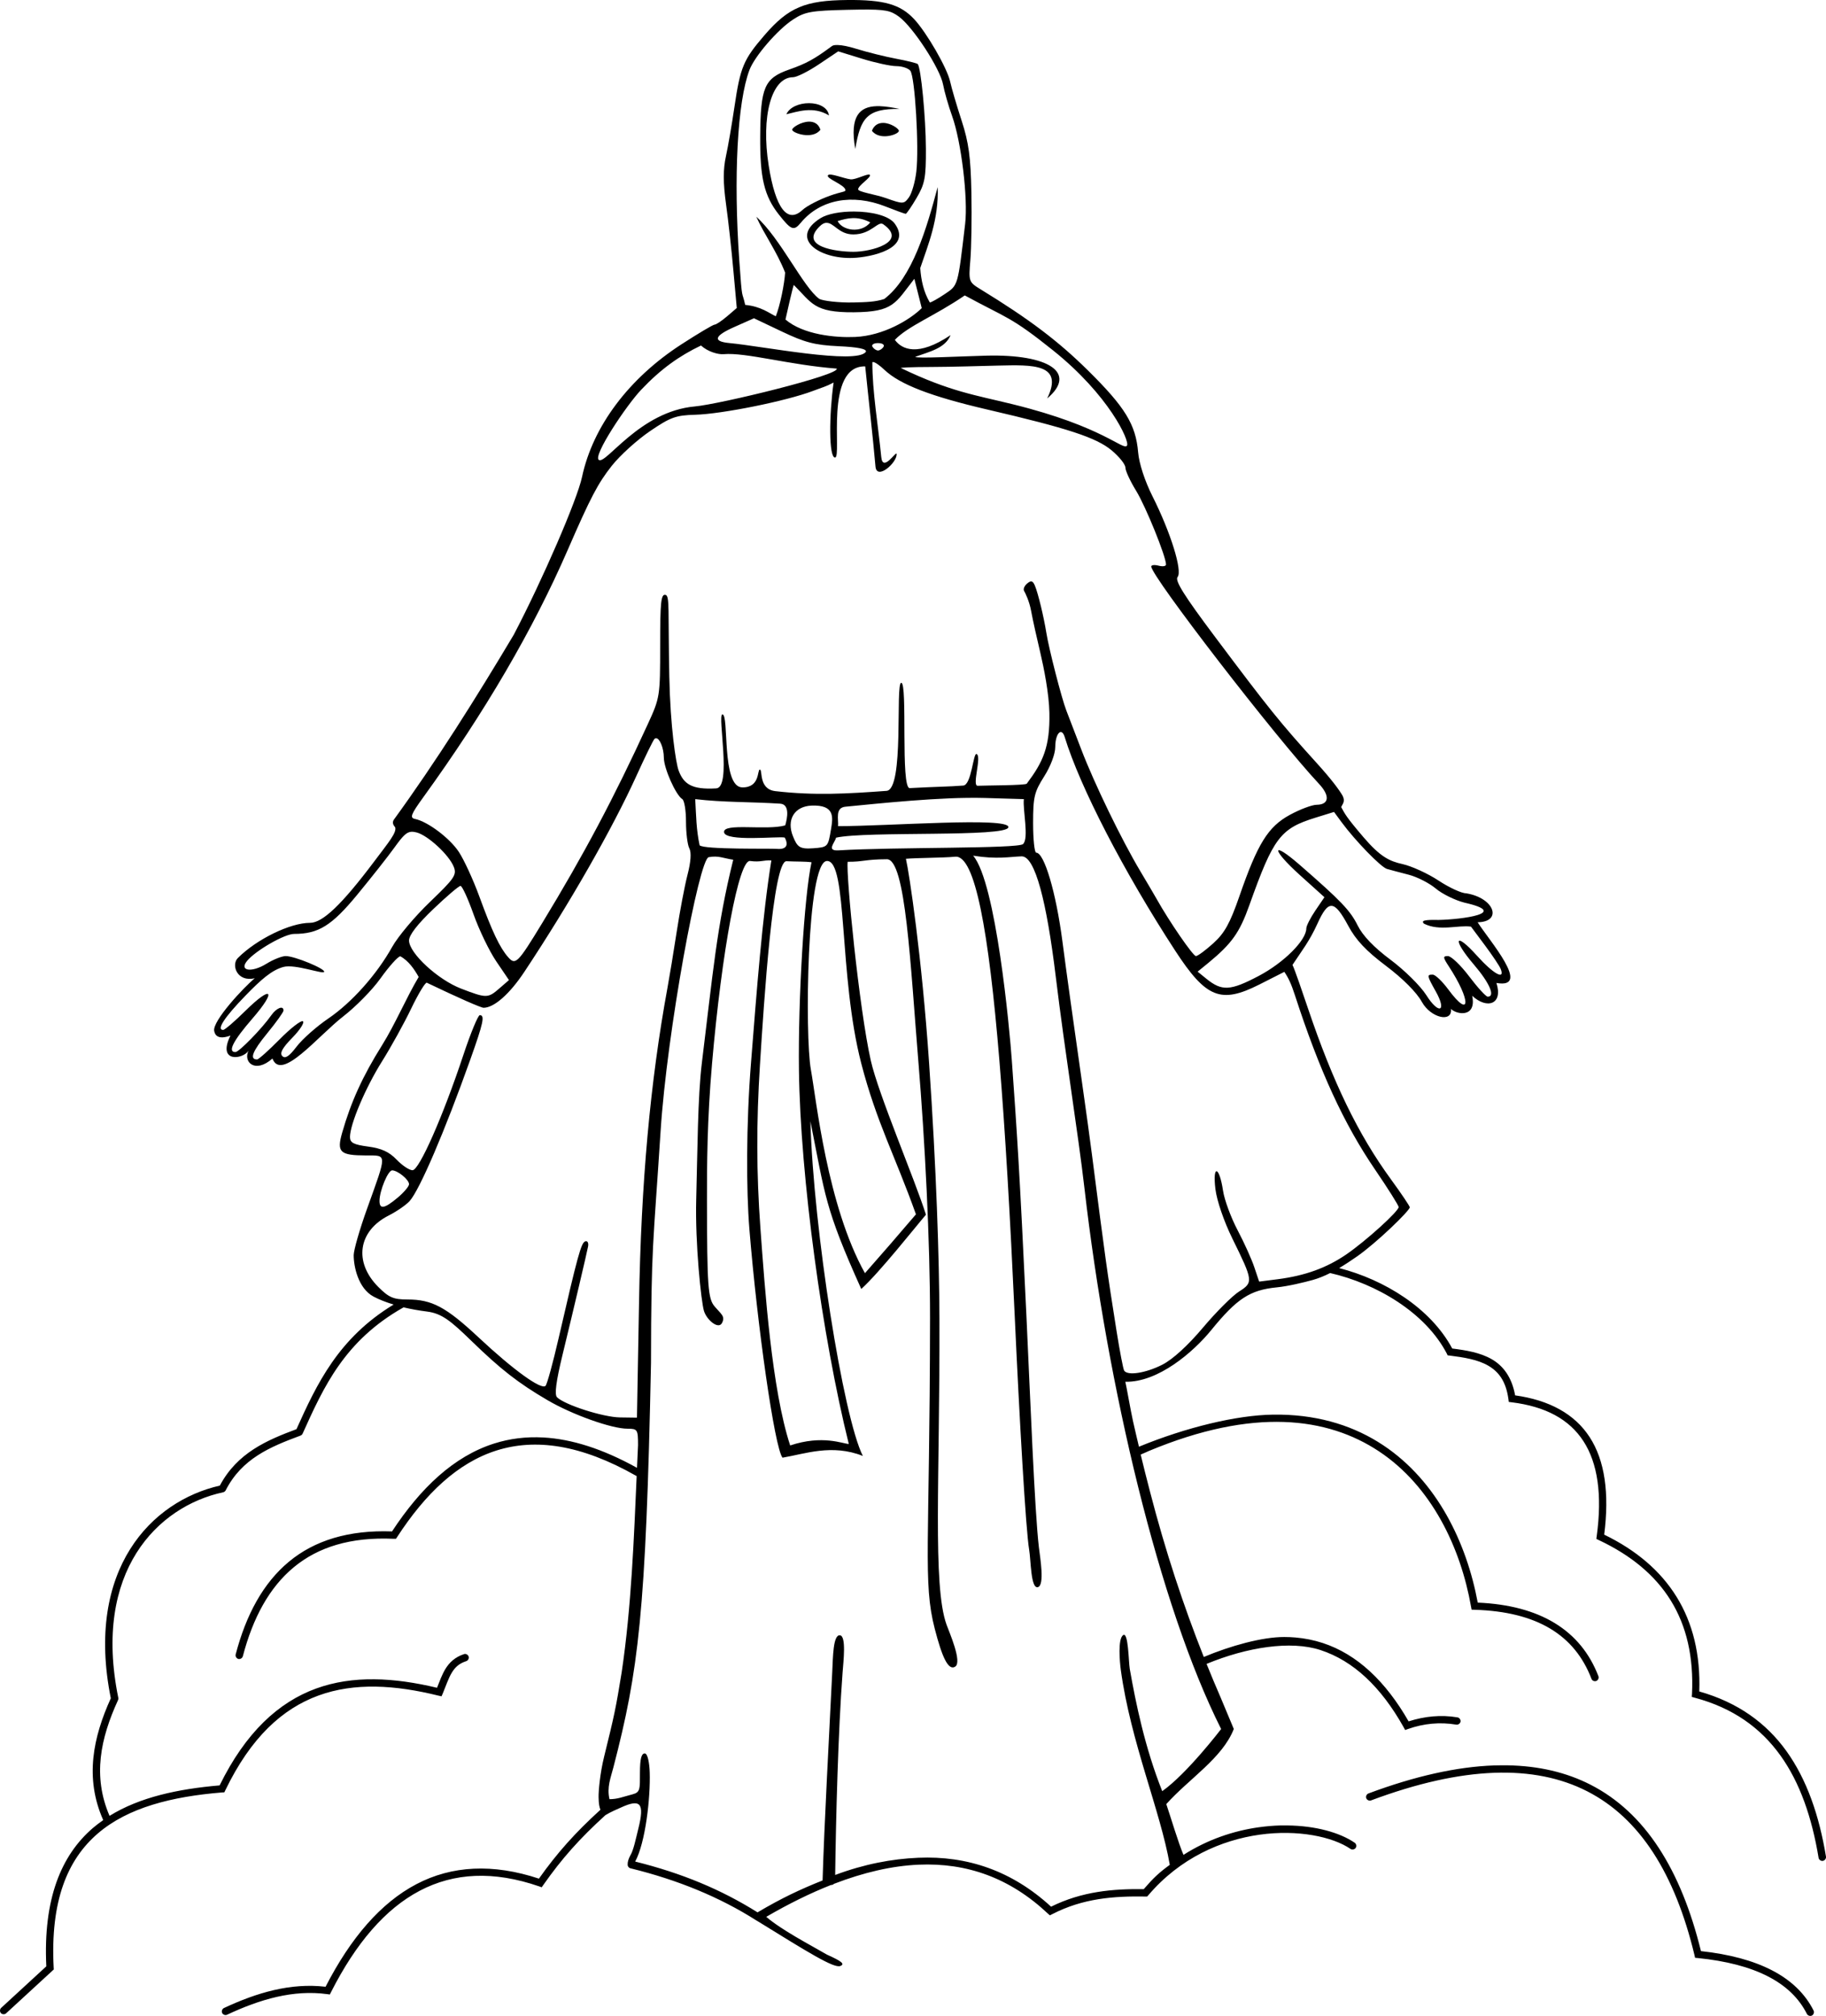
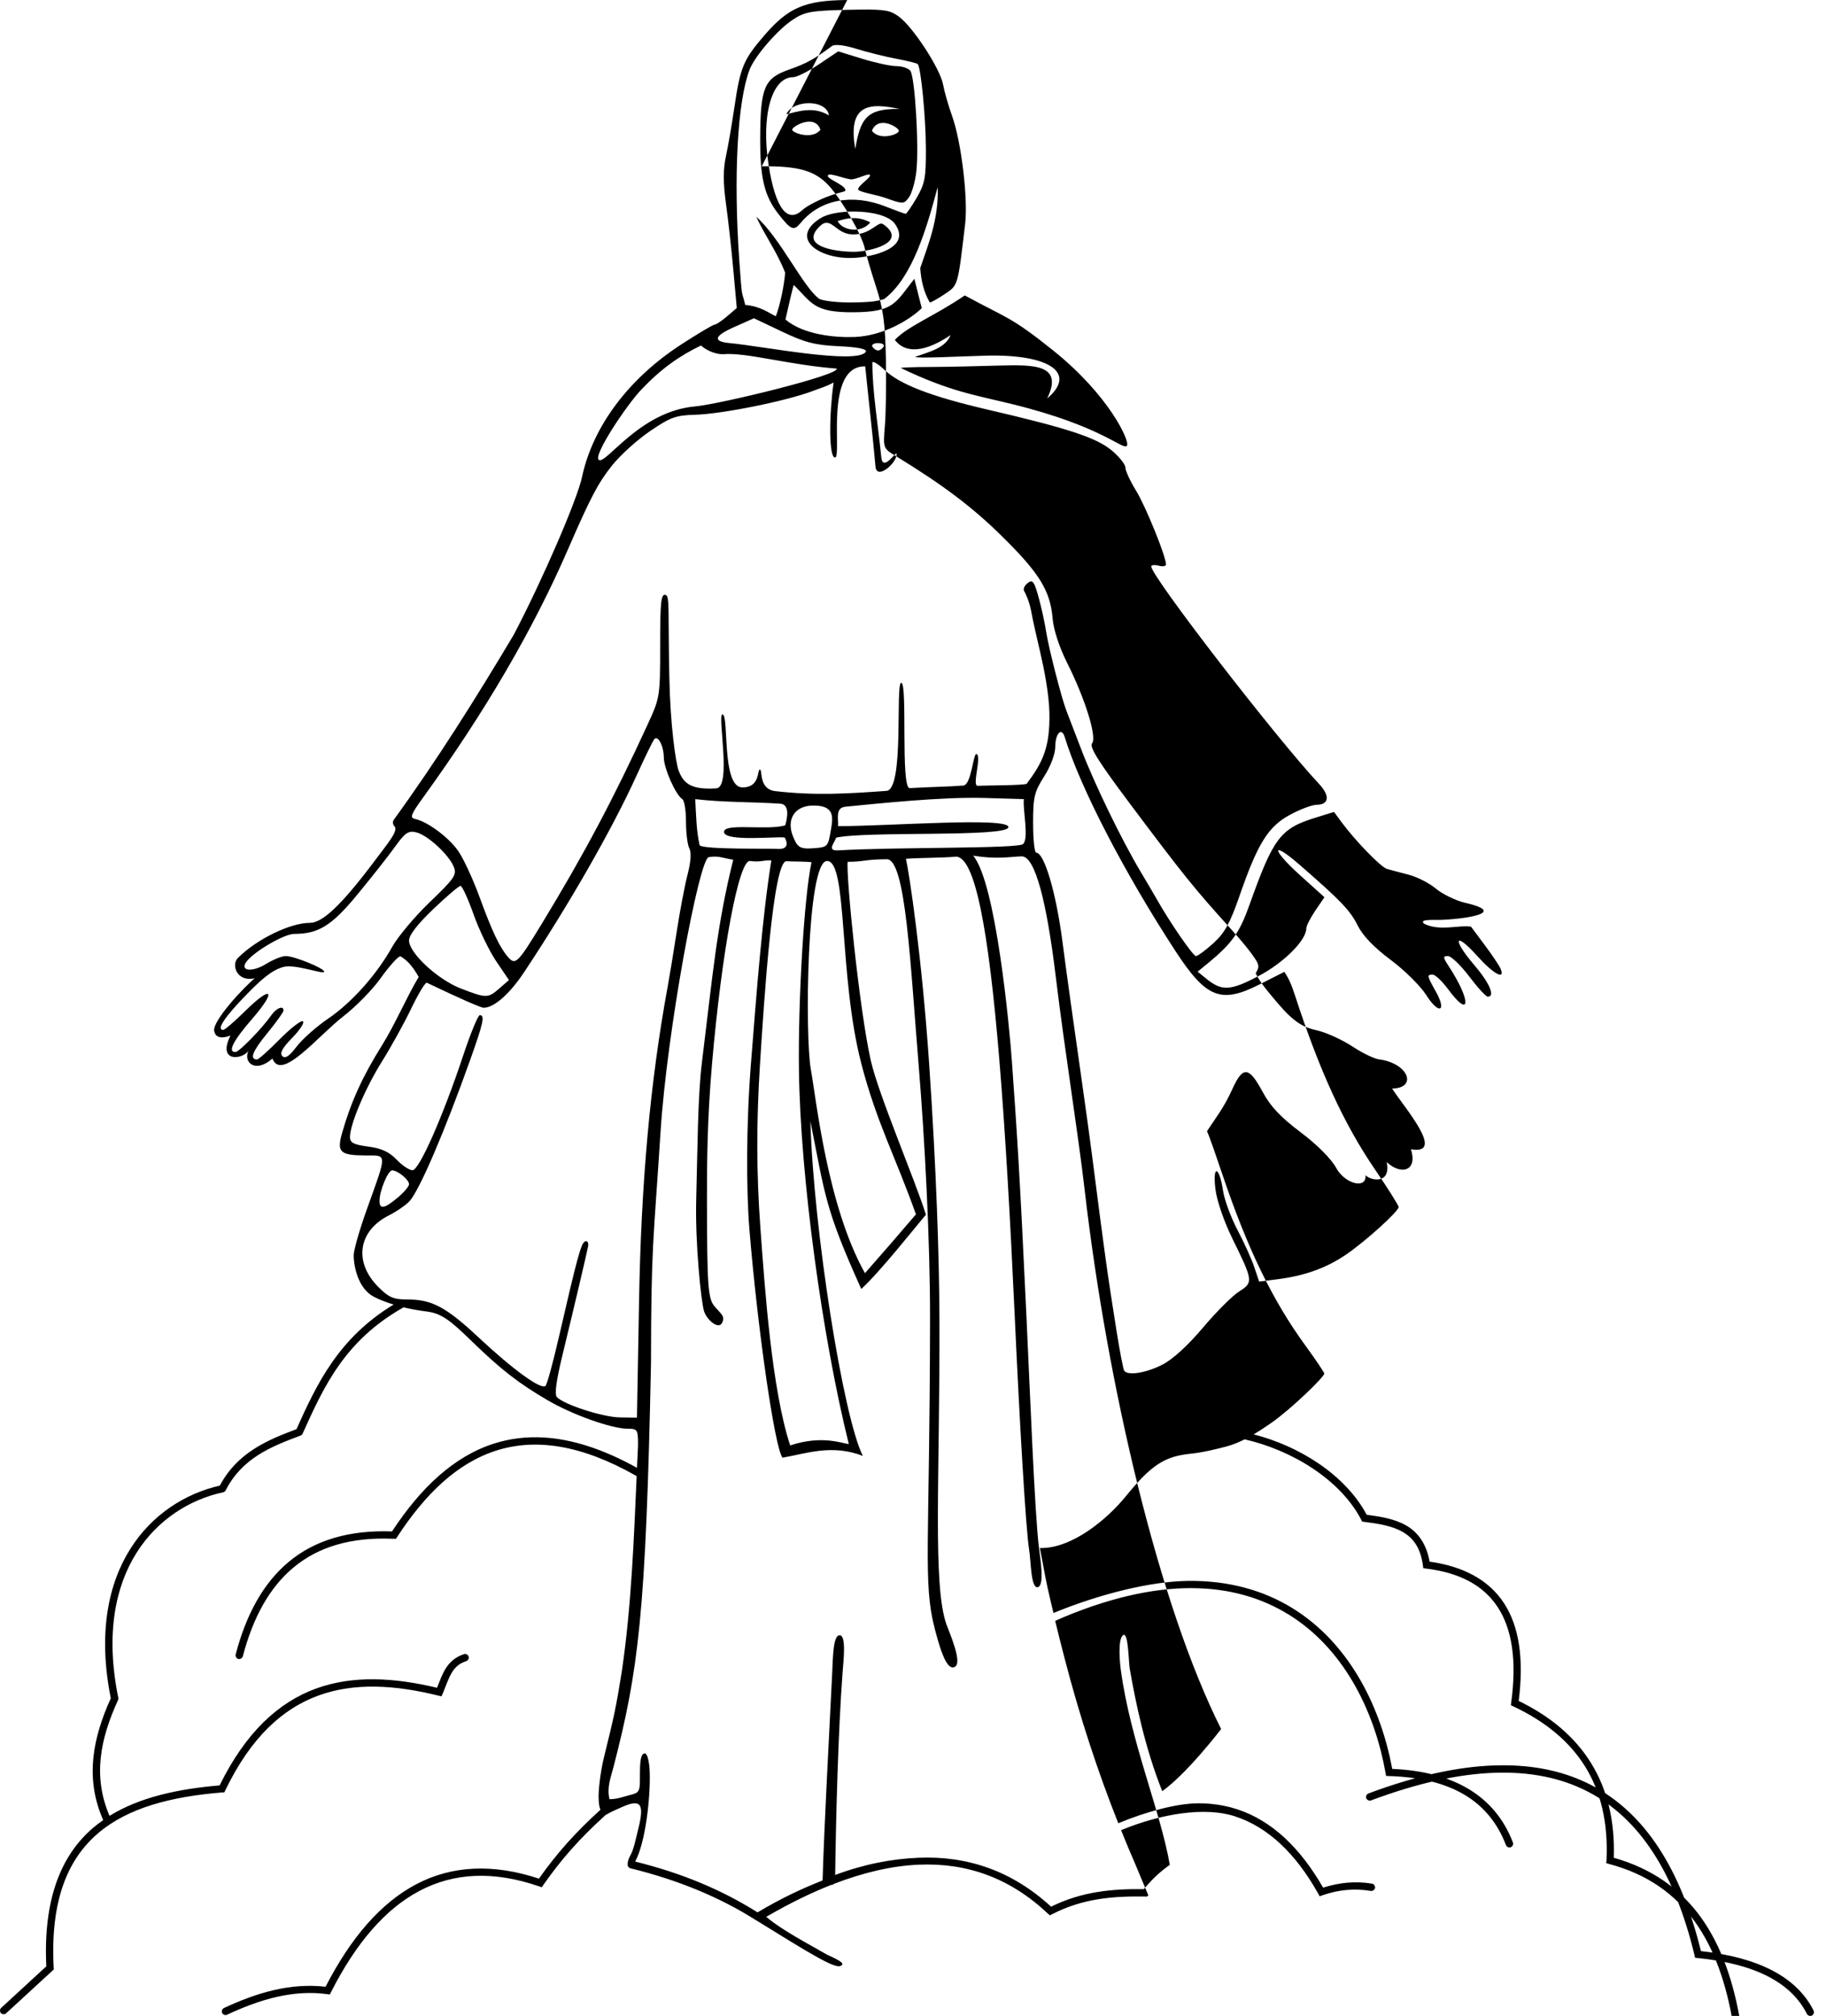
<svg xmlns="http://www.w3.org/2000/svg" xmlns:ns1="http://sodipodi.sourceforge.net/DTD/sodipodi-0.dtd" xmlns:ns2="http://www.inkscape.org/namespaces/inkscape" id="svg2" ns1:docname="Jesus-Coloring-Book.svg" viewBox="0 0 494.52 545.93" ns1:version="0.32" version="1.0" ns2:output_extension="org.inkscape.output.svg.inkscape" ns2:version="0.48.4 r9939">
  <ns1:namedview id="base" fit-margin-left="0" ns2:zoom="1.0205406" borderopacity="1.0" ns2:current-layer="svg2" ns2:cx="339.31717" ns2:cy="320.70033" ns2:window-maximized="1" showgrid="false" fit-margin-right="0" ns2:guide-bbox="true" showguides="true" bordercolor="#666666" ns2:window-x="-8" guidetolerance="10.0" objecttolerance="10.0" ns2:window-y="-8" fit-margin-bottom="0" ns2:window-width="1920" ns2:pageopacity="0.0" ns2:pageshadow="2" pagecolor="#ffffff" gridtolerance="10.0" ns2:window-height="1018" fit-margin-top="0" />
-   <path id="path3766" ns1:nodetypes="ssssccccssscccssscscccsscccssscscccscccsccsccccscccscccscsccscsccccsccccccssssccsscscscscccscccscccsccsccccsccccsscccccscccccsccccccscsccsscccccscccccccscscsccscccccccscccscsssccccscccsccccccscscsccscsccssssccssscccccsssccssssssscsssssssssssccccscccccsssssssssssssssssssccssssscssscssssccsccssccsssscssccsssssssccsssssssccsccsccssscsscsccccccscsccssssscscssscsssssssssscsssssssssssssssccsssssscssssscssssssssssssscccsssccssssscssscccssssssssssssssssssssssssscccsssssssssssssscssssssssscsscccssczcsccsczcsccssssscsscccccsssssssscssssscccsscccsccccssssssscssssssssssscssssssccsssscsscscscssscscccssscsscsssssszssssssscccscsssssszsssssssszssscsssscssccssssscscsssscssccsscccsccccsccssssccc" style="block-progression:tb;text-indent:0;color:#000000;text-transform:none;fill:#000000" ns2:connector-curvature="0" d="m229.44 0.004c-11.407 0.101-15.902 2.002-22.375 9.5-5.715 6.62-6.575 8.659-8.156 19.406-0.688 4.675-1.721 10.708-2.312 13.406-0.776 3.539-0.779 7.16 0.031 13 0.618 4.452 1.513 12.594 2 18.094l0.906 10-2.625 2.25c-1.442 1.235-2.958 2.247-3.375 2.25-0.418 0.003-4.468 2.413-9 5.344-14.217 9.192-23.979 22.189-26.906 35.906-1.318 6.176-10.693 27.866-18.5 42.75-10.272 17.223-20.972 34.255-32.511 50.128-0.46 0.802-0.069 1.469 0.403 1.994 0.455 1.433-1.673 3.938-5.766 9.377-8.697 11.556-13.878 16.5-17.281 16.5-5.387 0-14.454 4.422-19.562 9.531-1.868 1.868-0.218 6.623 4.594 5.469-2.885 2.352-11.526 11.581-11 14.281 0.208 1.068 0.977 2.503 4.406 1.25-3.675 7.459 3.388 6.469 4.906 4.094-1.54 2.971 1.697 6.341 6.469 2.125 2.389 6.354 12.219-6.023 19.281-11.5 3.111-2.413 7.639-6.92 9.969-10.188 2.33-3.267 4.751-5.97 5.375-6 2.264 1.22 3.837 3.578 4.973 5.597-3.476 5.854-6.293 12.672-9.941 18.528-5.224 8.32-8.416 15.361-10.781 23.656-1.51 5.294-0.62 6.134 6.5 6.156 5.738 0.018 5.702-0.78 0.219 14.5-1.974 5.5-3.591 11.125-3.594 12.5-0.008 3.056 1.223 9.009 5.375 11.219 1.532 0.815 3.389 1.534 5.438 2.156-14.991 9.098-20.814 21.544-26.312 33.75-7.977 2.976-16.04 6.402-20.75 15.281-9.228 2.097-18.33 7.713-24.281 17.188-6.008 9.565-8.744 22.992-5.25 40.406-4.779 10.549-7.113 21.517-2.094 32.906 0.009 0.032 0.019 0.063 0.031 0.094-0.959 0.671-1.895 1.363-2.781 2.125-8.631 7.424-13.489 19.245-12.625 37.469l-12.156 11.188c-0.445 0.334-0.513 1.065-0.138 1.475 0.375 0.41 1.11 0.407 1.482-0.006l12.5-11.5 0.344-0.312-0.031-0.469c-0.955-18.11 3.742-29.294 11.938-36.344 8.195-7.05 20.08-10.016 33.688-11.125l0.594-0.031 0.25-0.531c6.927-14.362 15.504-22.132 25.25-25.688 9.746-3.555 20.746-2.867 32.469 0.031l0.844 0.188 0.344-0.781c0.896-2.151 1.52-4.087 2.406-5.562 0.886-1.476 1.934-2.528 3.969-3.188 0.457-0.162 0.749-0.691 0.642-1.163-0.107-0.472-0.598-0.825-1.079-0.774-0.053 0.006-0.105 0.017-0.156 0.031-2.467 0.8-4.036 2.301-5.094 4.062-0.922 1.536-1.544 3.284-2.25 5.062-11.614-2.77-22.759-3.437-32.781 0.219-10.147 3.702-19.049 11.872-26.094 26.219-11.353 0.969-21.702 3.219-29.812 8.25-4.64-10.76-2.443-20.996 2.281-31.312 0.096-0.191 0.129-0.414 0.094-0.625-3.513-17.174-0.833-30.113 4.906-39.25 5.739-9.137 14.576-14.526 23.469-16.438 0.287-0.055 0.545-0.243 0.688-0.5 4.405-8.647 12.072-11.804 20.25-14.844 0.258-0.086 0.479-0.283 0.594-0.531 5.744-12.756 11.385-25.185 27.25-34.156 0.022-0.02 0.043-0.041 0.062-0.062 2.03 0.489 4.196 0.869 6.438 1.156 3.992 0.512 6.465 2.593 11.969 7.938 7.969 7.738 12.655 11.398 20.625 16.062 6.706 3.925 17.343 7.719 21.656 7.719 2.688 0 2.844 0.227 2.844 4.438-0.101 1.918-0.189 4.117-0.281 6.156-9.277-5.152-17.695-7.793-25.344-8.219-4.724-0.263-9.146 0.307-13.312 1.625-10.966 3.468-19.966 12.064-27.688 23.812-11.794-0.425-21.005 2.469-27.906 8.188-7.016 5.814-11.641 14.438-14.438 25.125-0.131 0.507 0.211 1.088 0.719 1.219 0.507 0.131 1.088-0.212 1.219-0.719 2.727-10.421 7.182-18.625 13.781-24.094 6.599-5.468 15.381-8.248 27.094-7.719h0.594l0.312-0.469c7.644-11.764 16.408-20.117 26.906-23.438 10.498-3.321 22.826-1.677 37.875 6.875 0.031 0.012 0.062 0.022 0.094 0.031-0.715 16.246-1.411 35.463-4.062 53.188-1.594 9.795-1.97 11.554-4.75 22.812-1.127 4.564-1.529 9.345-1.5 10.969 0.034 1.902 0.226 2.706 0.5 3.406-6.858 6.243-11.7 11.665-16.656 18.656-12.474-4.132-23.58-3.545-33.188 1.5-9.652 5.068-17.789 14.538-24.594 27.781-9.501-1.101-18.608 1.594-27.5 5.75-0.491 0.21-0.738 0.857-0.512 1.341 0.225 0.484 0.879 0.711 1.356 0.471 8.945-4.181 17.904-6.82 27.125-5.562l0.688 0.094 0.312-0.625c6.749-13.325 14.739-22.589 24.031-27.469 9.293-4.88 19.958-5.458 32.344-1.188l0.688 0.25 0.438-0.625c5.032-7.183 9.839-12.562 16.812-18.906 1.366-0.868 3.486-1.74 4.188-2.062 5.356-2.461 6.445-1.19 4.75 5.656-0.716 2.892-1.341 5.954-2.156 7.25-0.548 1-0.78 1.855-0.75 2.469-0.053 0.505 0.341 1.017 0.844 1.094 12.706 3.124 24.082 7.781 34 14.094l0.531 0.312c13.273 8.202 20.496 12.723 22.219 12.031 1.301-0.522 0.444-1.256-3.594-3.062-4.708-2.732-12.238-6.632-16.469-10.25 6.016-3.497 11.863-6.386 17.531-8.625 0.009-0.004 0.022 0.004 0.031 0 0.289 0.015 0.583-0.102 0.781-0.312 8.037-3.097 15.702-4.875 22.938-5.188 13.026-0.563 24.677 3.546 35 13.25l0.531 0.469 0.625-0.312c8.366-4.323 16.734-4.919 25.25-4.781h0.469l0.312-0.344c8.607-10.117 19.819-14.954 30.156-16.406 10.338-1.453 19.783 0.561 24.594 3.844 0.434 0.303 1.104 0.184 1.407-0.25 0.303-0.434 0.184-1.104-0.25-1.406-4.112-2.805-10.673-4.603-18.219-4.688-0.629-0.007-1.266-0.016-1.906 0-1.921 0.048-3.891 0.217-5.906 0.5-6.716 0.944-13.785 3.28-20.344 7.469-1.359-3.133-3.477-10.278-4.656-13.75 6.145-6.876 15.195-12.437 18.281-20.344l-3.594-8.594c-1.294-2.961-2.55-5.983-3.781-9.031 10.949-4.523 22.784-6.391 30.844-3.75 8.947 2.931 16.405 9.988 22.531 20.906l0.406 0.75 0.781-0.281c4.344-1.519 8.671-1.9 13-1.188 0.535 0.131 1.132-0.268 1.219-0.812 0.086-0.544-0.357-1.115-0.906-1.156-4.384-0.722-8.782-0.303-13.156 1.094-6.218-10.826-13.903-18.156-23.25-21.219-2.385-0.781-4.85-1.279-7.438-1.5-0.97-0.083-1.97-0.122-2.969-0.125-6.048-0.02-14.669 2.412-21.812 5.406-5.528-13.913-10.407-28.724-14.531-44.625-1.04-4.011-1.815-7.073-2.562-10.188 0.601-0.23 2.28-1.008 2.281-1 28.287-11.788 48.297-9.128 62.25 0.125 14.335 9.507 22.145 26.198 24.938 42.062l0.156 0.812 0.812 0.031c16.873 0.518 27.093 6.8 31.656 18.719 0.188 0.491 0.79 0.751 1.281 0.562 0.491-0.188 0.782-0.79 0.594-1.281-4.767-12.45-15.791-19.219-32.688-19.938-2.973-16.035-10.931-32.891-25.656-42.656-7.477-4.958-16.656-8.046-27.719-8.25-0.691-0.013-1.388-0.01-2.094 0-9.827 0.14-23.47 3.427-36.281 8.688-0.495-2.106-0.977-4.078-1.594-6.844-0.671-3.007-1.796-9.565-2.094-10.75 8.865 0.206 18.421-8.042 23.25-13.969 6.971-8.556 10.49-10.883 17.781-11.594 3.025-0.295 7.354-1.347 9.719-2 1.59-0.439 3.163-1.09 4.719-1.875 12.503 2.856 25.8 10.674 31.594 21.812l0.219 0.469 0.531 0.062c3.897 0.486 7.626 1.096 10.438 2.719 2.812 1.623 4.817 4.163 5.5 9.062l0.094 0.781 0.781 0.094c9.187 1.137 15.598 4.61 19.438 10.531 3.84 5.921 5.136 14.441 3.594 25.75l-0.094 0.719 0.656 0.312c17.398 8.194 26.184 21.569 25.25 41.656l-0.062 0.812 0.781 0.219c10.411 2.777 17.843 8.174 23.188 15.594 5.344 7.42 8.576 16.905 10.375 27.781 0.09 0.524 0.633 0.902 1.156 0.812 0.524-0.09 0.934-0.633 0.844-1.156-1.831-11.072-5.158-20.861-10.75-28.625-5.459-7.58-13.144-13.148-23.562-16.094 0.685-20.051-8.466-34.089-25.75-42.469 1.423-11.227 0.173-20.067-3.938-26.406-4.095-6.315-10.982-10.028-20.188-11.312-0.874-4.889-3.206-7.988-6.312-9.781-3.143-1.814-6.938-2.426-10.719-2.906-5.87-10.962-18.431-18.668-30.625-21.781 1.608-0.954 3.213-2.021 4.844-3.156 5.201-3.618 14.281-12.377 14.281-13.312 0-0.307-2.295-3.724-5.094-7.562-8.893-12.194-15.71-26.245-22.5-46.375-1.371-4.065-3.623-10.671-4.174-11.7 2.637-3.984 4.584-6.386 6.767-11.175 2.961-6.572 4.561-6.453 8.344 0.594 2.069 3.853 4.818 6.779 10.219 10.844 4.536 3.414 8.291 7.182 9.688 9.719 2.445 4.442 8.348 5.716 7.906 1.938 1.568 1.579 6.983 2.429 5.75-3.562 3.956 3.71 8.431 2.38 6.562-3.469 9.659 1.693-1.949-11.483-5.094-16.438 6.739-0.076 4.668-6.568-3.125-7.844-1.261 0-4.621-1.569-7.5-3.469s-7.261-3.894-9.719-4.438c-3.56-0.788-6.034-1.977-10.594-7.312-4.692-5.49-5.02-6.303-6.014-8.133 0.385-0.864 1.168-1.512 0.387-3.066-0.941-1.616-2.951-4.366-6.968-8.801-10.055-11.103-12.885-14.615-27.531-34.156-8.448-11.271-10.985-15.32-10.188-16.281 1.362-1.641-1.897-12.105-6.781-21.812-2.115-4.203-3.656-8.966-3.906-11.938-0.634-7.544-3.536-12.267-13.656-22.25-8.053-7.944-15.867-13.849-28.969-21.875-3.258-1.996-3.306-2.105-2.812-8 0.275-3.287 0.408-11.437 0.281-18.125-0.183-9.662-0.726-13.668-2.625-19.5-1.315-4.037-2.733-8.828-3.125-10.625-0.803-3.683-6.362-13.319-9.781-16.969-3.724-3.975-8.121-5.244-18.094-5.156zm3.406 2.594c6.97-0.087 8.383 0.282 10.594 1.906 3.845 2.825 11.185 14.102 11.969 18.406 0.351 1.925 1.452 5.75 2.438 8.5 2.494 6.962 4.346 22.347 3.531 29.25-2.004 16.973-1.884 16.537-5.5 18.969-1.869 1.257-3.698 2.281-4.062 2.281-1.679-2.839-2.357-5.978-2.594-9.312 2.079-6.181 5.062-13.222 4.719-21.938-2.979 11.171-6.828 24.504-14.469 30.312-2.392 0.788-4.841 0.861-8.375 0.938-4.085 0.088-8.235-0.442-9.219-0.969-4.395-3.208-10.455-16.328-17.062-22.25 2.212 4.938 5.409 9.106 7.812 15.125-0.178 3.045-1.363 8.954-2.531 11.844-1.821-0.873-3.985-2.671-8.281-3.094-0.927-4.172-0.784-0.417-1.594-11.906-1.607-22.805-0.521-43.08 2.75-51.719 1.396-3.688 7.551-10.836 11.719-13.594 3.261-2.158 4.944-2.464 14.812-2.688 1.24-0.028 2.348-0.05 3.344-0.062zm-6 9.594c-0.719-0.018-1.234 0.061-1.531 0.281-4.803 3.559-6.895 4.709-11.625 6.375-6.687 2.355-7.714 4.779-7.812 18.062-0.084 11.254 1.079 16.178 5.094 21.25 3.334 4.211 4.005 4.453 5.938 2.125 5.19-6.253 13.874-7.923 22.875-4.375 2.791 1.1 5.269 2 5.5 2 0.231 0 1.571-1.958 2.969-4.344 2.218-3.785 2.529-5.474 2.5-13.25-0.031-8.524-1.348-22.098-2.219-22.969-0.227-0.227-2.829-0.881-5.812-1.438-2.983-0.556-7.862-1.77-10.812-2.688-2.131-0.663-3.864-1.002-5.062-1.031zm0.156 1.719 6.5 2c3.572 1.103 7.725 2 9.25 2s3.239 0.562 3.781 1.25c1.261 1.599 2.402 20.781 1.625 27.344-0.326 2.754-1.224 5.877-2 6.938-1.365 1.866-1.579 1.858-6.281 0.188-2.672-0.949-7.435-1.633-7.469-2.344-0.051-1.077 3.703-3.297 3.156-3.938-0.424-0.496-3.858 1.379-5.188 1.219-1.859-0.224-5.486-1.752-6.094-1.156-0.902 0.883 4.609 2.594 4.688 4.094 0.025 0.469-1.133 0.407-4.125 1.469-2.992 1.062-6.367 2.813-7.5 3.875-4.075 3.817-7.312-0.399-9.156-11.938-2.144-13.414 0.762-24 6.594-24 0.984 0 4.134-1.572 7-3.5zm-7.875 14.031c-2.588-0.015-5.297 1.03-6.156 3 2.942-0.665 7.233-2.31 11.531 0.312-0.338-2.227-2.787-3.297-5.375-3.312zm18.25 0.812c-4.471 0.14-7.364 2.616-5.75 11.594 1.392-8.298 3.087-10.99 12.031-10.844-1.887-0.383-3.715-0.695-5.375-0.75-0.311-0.01-0.608-0.009-0.906 0zm-18.281 4.188c-2.18 0.031-4.587 1.625-4.562 2.188 0.039 0.9 5.555 2.811 7.656 0-0.549-1.659-1.786-2.206-3.094-2.188zm20.094 0.344c-1.223-0.01-2.42 0.511-3.062 2.125 2.15 2.833 7.4 0.941 7.312 0-0.055-0.588-2.212-2.108-4.25-2.125zm-7.906 24c-3.633-0.011-7.193 0.616-9.094 1.812-8.508 5.357-0.539 11.125 8.875 10.75 4.672-0.186 16.105-2.478 11.281-9.25-1.587-2.228-6.392-3.299-11.062-3.312zm-0.375 1.781c1.437-0.045 2.995 0.243 4.781 1.156-2.383 3.032-7.504 2.293-8.844-0.344 1.296-0.4 2.625-0.768 4.062-0.812zm-7.219 1.281c2.135-0.162 3.397 3.126 7.394 3.134 4.92 0.01 6.678-3.764 8.106-2.759 6.902 4.857-3.48 7.491-8.094 7.469-4.614-0.022-14.849-1.376-9.062-6.938 0.623-0.599 1.164-0.869 1.656-0.906zm23.938 15.156 2 7.938c-3.205 3.16-10.402 7.476-18.031 7.812-5.296 0.234-14.01-0.578-18.875-4.719 0.392-1.796 1.874-8.352 2.25-9.375 4.949 4.926 5.403 7.496 16.25 7.406s11.191-2.415 16.406-9.062zm13.656 4.5c11.487 6.261 12.316 5.587 23.938 14.906 15.126 12.13 20.767 24.508 20 25.75-0.953 1.544-6.261-5.106-30.969-11.188-10.105-2.487-16.972-3.421-30.156-9.75-0.931-0.178 2.781-0.332 8.25-0.344s13.545-0.276 17.969-0.375c9.256-0.207 17.911-0.576 13.281 8.906 8.223-6.932 0.532-12.029-16.5-11.594-7.53 0.192-18.899 0.831-19.219 0.312 3.764-1.38 8.099-2.271 9.562-5.875-8.87 5.959-13.228 3.864-15.094 1.281 3.614-3.784 10.819-6.474 18.938-12.031zm-57.094 6.188 7.562 3.594c6.221 2.965 8.915 3.668 15.344 3.969 5.265 0.246 7.661 0.729 7.406 1.5-2.368 3.591-28.322-1.551-36.906-2.344-4.71-0.435-4.148-1.965 1.312-4.375zm33.594 6.719c1.165 0 1.84 0.45 1.5 1-0.34 0.55-1.015 1-1.5 1-0.485 0-1.16-0.45-1.5-1-0.34-0.55 0.335-1 1.5-1zm-47.938 0.656c1.821 1.673 4.629 2.475 6.125 2.344 6.017-0.529 17.912 2.952 30.625 3.906 1.047 1.694-31.659 9.648-38.406 10.25-15.034 1.342-24.116 15.894-26.031 14.469-1.587-1.181 7.447-14.717 11.469-18.969 5.306-5.609 10.314-9.179 16.219-12zm46.594 4.469c0.501-0.001 1.775 0.875 3.094 2.125 4.179 3.962 12.601 7.197 27.875 10.75 21.782 5.067 29.467 7.587 33.625 11.031 2.062 1.709 3.75 3.826 3.75 4.688 0 0.862 1.311 3.688 2.906 6.281 2.591 4.211 8.094 17.79 8.094 19.969 0 0.466-0.9 0.6-2 0.312s-2-0.188-2 0.219c0 2.654 33.713 46.341 45.438 58.875 3.023 3.232 2.747 5.621-0.656 5.656-1.255 0.013-4.533 1.249-7.281 2.75-5.877 3.209-8.704 7.783-13.625 22-2.552 7.374-4.029 10.009-7.062 12.75-2.103 1.9-4.22 3.469-4.719 3.469-0.783 0-7.252-9.41-10.656-15.5-0.615-1.1-2.591-4.445-4.375-7.438-5.127-8.602-12.496-23.801-16.031-33.062-1.784-4.675-3.6-9.4-4.031-10.5-1.251-3.193-4.705-16.615-5.406-21-0.698-4.367-2.238-10.735-3.094-12.781-0.575-1.375-1.031-1.507-2.094-0.625-0.755 0.626-1.146 1.542-0.844 2.031 0.302 0.489 1.422 2.769 1.896 5.38 0.474 2.611 1.625 7.655 2.531 11.505 0.906 3.85 2.326 10.908 2.425 16.133 0.177 9.303-1.773 13.36-6.127 19.165-0.367 0.489-11.024 0.469-13.291 0.575-1.652 0.077 1.178-7.972-0.31-8.602-0.909-0.385-1.355 8.363-3.592 8.544-3.688 0.299-7.793 0.315-14.502 0.69-2.548 0.142-0.515-28.635-2.312-28.515-1.625 0.108 0.888 28.911-3.978 29.265-10.698 0.78-19.418 1.296-30.092 0.074-4.646-0.532-3.394-5.841-4.211-5.839-0.752 0.002 0.12 4.911-4.787 4.818-5.702-0.108-3.475-19.927-5.37-19.755-1.371 0.124 2.58 19.778-1.663 20.029-6.601 0.391-8.82-1.168-10.18-4.842-0.746-2.013-2.248-11.821-2.522-25.423-0.366-18.154 0.157-21.872-1.04-22.139-1.214-0.271-1.438 1.957-1.438 13.688 0 13.782-0.049 14.13-3.344 21.312-9.132 19.906-17.273 35.257-28.562 53.812-6.681 10.981-7.273 11.57-9.281 9.281-2.26-2.576-4.341-6.98-7.781-16.406-1.668-4.572-4.186-10.014-5.562-12.094-2.472-3.735-8.431-8.205-11.844-8.906-1.49-0.306-1.157-1.212 2.219-5.875 16.67-23.027 29.732-45.39 39.125-67 6.183-14.225 8.164-18.007 11.938-22.781 2.232-2.824 6.899-7.033 10.344-9.375 5.516-3.751 6.966-4.299 12.25-4.438 7.206-0.189 24.676-3.713 31.844-6.438 2.841-1.08 3.401-1.117 5.625-2.281-1.223 8.675-1.34 20.405 0.406 20.312 1.901-0.101-2.967-24.93 8.156-24.688 0.911 9.068 2.018 18.476 2.781 27.125 0.337 3.819 5.89-1.058 5.719-3.406-0.072-0.987-3.737 5.13-4.156 0.812-0.807-8.32-2.446-17.812-2.406-25.656 0.037-0.037 0.116-0.062 0.188-0.062zm50.719 100.22c0.427-0.102 0.869 0.305 1.188 1.344 4.156 13.563 16.065 36.589 29.938 57.875 8.36 12.827 12.33 14.409 22.75 9.156 3.946-1.989 5.333-2.719 6.79-3.444 1.121 1.654 1.856 3.212 2.835 6.225 6.706 20.64 13.28 34.926 21.75 47.344 3.509 5.144 6.375 9.707 6.375 10.125 0 1.152-8.906 9.213-14.156 12.812-5.335 3.657-11.142 5.763-18.5 6.719l-5.125 0.656-1.281-3.812c-0.69-2.106-2.727-6.65-4.531-10.062-1.805-3.413-3.593-8.243-3.969-10.75-1.011-6.739-2.883-7.137-2.062-0.438 0.385 3.143 2.304 8.751 4.594 13.406 5.649 11.483 5.693 11.888 1.812 14.344-1.804 1.142-6.206 5.536-9.781 9.781-4.071 4.834-8.182 8.594-11 10.031-4.476 2.283-9.442 3.053-10.344 1.594-0.26-0.42-1.19-5.258-2.062-10.75-2.553-16.07-3.072-19.823-6.625-47.5-0.53-4.125-1.644-12.225-2.469-18-2.73-19.11-4.44-31.396-5.562-40-1.726-13.226-4.913-24-7.094-24-0.466 0-0.844-3.588-0.844-7.969 0-7.132 0.314-8.452 3-12.688 1.745-2.752 3-6.081 3-7.969 0-2.284 0.664-3.861 1.375-4.031zm-109.5 1.656c0.961-0.054 2.11 2.589 2.125 5.281 0.016 2.901 3.233 10.127 5 11.219 0.558 0.345 1 3.096 1 6.125s0.404 6.281 0.906 7.219c0.586 1.096 0.411 3.643-0.5 7.156-0.78 3.007-2.095 9.994-2.938 15.5-0.842 5.506-1.964 12.25-2.469 15-4.718 25.72-7.166 52.952-7.719 85.25l-0.562 31.25-4.594-0.062c-4.516-0.051-15.015-3.408-17.062-5.469-0.71-0.715-0.249-4.303 1.5-11.5 3.123-12.854 6.42-26.858 6.906-29.281 0.202-1.007-0.13-1.644-0.75-1.438-1.116 0.372-2.069 3.889-7.219 26.25-1.52 6.6-3.104 12.402-3.531 12.875-1.099 1.218-8.69-4.266-18.062-13.031-8.903-8.326-12.692-10.344-19.344-10.344-3.779 0-5.031-0.531-7.875-3.375-6.728-6.728-5.507-15.166 2.812-19.375 2.2-1.113 4.743-2.885 5.656-3.906 2.712-3.031 9.498-18.849 16.438-38.344 3.533-9.925 3.991-12 2.562-12-0.472 0-2.475 4.838-4.438 10.75-5.516 16.624-11.966 31.246-13.781 31.25-0.86 0.002-2.795-1.29-4.312-2.875-2.014-2.102-4.093-3.054-7.688-3.531-3.973-0.527-4.938-1.039-4.938-2.594 0-3.438 4.186-13.33 8.688-20.5 2.417-3.85 5.975-10.29 7.906-14.312 1.931-4.022 3.839-7.151 4.219-6.969 8.549 4.097 14.653 6.781 15.375 6.781 2.84 0 7.063-3.736 11.031-9.719 12.203-18.398 23.853-38.755 30.375-53.125 2.329-5.131 4.522-9.616 4.875-9.969 0.126-0.126 0.269-0.18 0.406-0.188zm84.312 16.156c1.783-0.019 3.41-0.01 4.812 0.031l10.5 0.312c-0.344 2.75 1.441 10.665-0.226 12.175-1.408 1.275-34.604 0.791-49.995 1.698-3.4 0.2-0.891-2.157-0.646-3.435 8.265-1.846 46.47-0.032 46.68-2.844 0.21-2.812-32.466-0.277-46.131-0.277 0.173-1.828-0.912-5.074 2.123-5.28 2.23-0.152 20.403-2.246 32.884-2.38zm-73.688 0.344c7.581 0.9 15.065 0.719 22.986 1.225 2.671 0.171 1.986 3.843 1.385 5.886-5.121 1.45-16.891-0.776-16.559 1.858 0.332 2.634 14.646 1.061 16.413 1.43 0.47 0.76 1.607 3.398-2.167 3.07-1.542-0.134-19.739 0.217-20.87-0.969-0.923-4.362-0.918-7.804-1.188-12.5zm36.781 8.094c-0.8 4.879-0.844 4.92-4.906 5.219-3.714 0.273-4.254-0.475-5.374-3.177-1.885-4.551 0.374-8.2 4.999-8.385 6.421-0.257 5.786 3.267 5.281 6.344zm136.22-4.625 2 2.719c3.704 5.039 10.686 12.24 12.344 12.719 0.905 0.261 3.562 0.965 5.875 1.562s5.607 2.289 7.344 3.75c1.736 1.461 5.227 3.172 7.75 3.812 12.566 2.828-0.709 4.556-7 4.688-3.774-0.086-4.804 0.165-3.969 1 4.277 2.151 9.292 0.314 12.75 0.812l3.75 5.031c2.059 2.758 4.003 5.662 4.312 6.469 1.183 3.082-2.045 1.264-6.469-3.656-6.032-6.71-6.733-4.498-0.781 2.469 4.238 4.96 5.833 8.656 3.719 8.656-0.484 0-2.747-2.475-5.031-5.5-2.284-3.025-4.88-5.5-5.75-5.5-1.39 0-1.365 0.335 0.219 2.75 6.095 9.296 5.992 14.549-0.125 6.281-1.618-2.187-3.5-3.987-4.188-4-1.658-0.031-1.599 0.268 0.812 4.562 3.079 5.482 0.827 6.362-2.562 1-1.555-2.46-5.894-6.756-9.656-9.562-4.529-3.378-7.553-6.526-8.938-9.312-2.022-4.07-4.479-6.641-15.688-16.406-7.777-6.775-7.747-4.271 0.031 2.75l6.656 6-2.469 3.625c-1.346 1.984-2.437 4.147-2.437 4.812 0 3.228-6.103 9.315-12.938 12.906-7.686 4.039-9.93 4.141-14.156 0.719l-2.344-1.906 2.875-2.344c6.393-5.27 8.482-8.205 11.125-15.625 6.535-18.343 8.389-20.788 18-23.75zm-249.97 5.375c0.429-0.04 0.893 0.022 1.438 0.156 3.094 0.761 8.883 6.108 10.156 9.375 0.834 2.139 0.142 3.132-6.5 9.5-4.079 3.911-8.654 9.375-10.188 12.125-4.186 7.508-10.959 15.102-17.344 19.438-3.137 2.131-6.99 5.542-8.531 7.562-2.017 2.644-3.094 3.375-3.875 2.594-0.781-0.781-0.041-2.175 2.688-4.969 2.086-2.136 3.381-4.156 2.875-4.469-0.506-0.313-3.319 1.875-6.281 4.875s-5.726 5.469-6.125 5.469c-2.124 0-1.271-2.199 2.719-7.062 2.446-2.982 4.438-5.771 4.438-6.188 0-1.464-1.912-0.718-3.312 1.281-2.513 3.587-8.731 9.969-9.719 9.969-2.174 0-0.647-3.011 4.594-9.062 6.704-7.741 5.312-9.222-1.938-2.062-2.85 2.814-5.533 5.125-5.969 5.125-1.87 0 0.233-3.309 6.062-9.312 4.156-4.281 7.098-6.909 10.281-7.75 3.139-0.829 10.722 2.047 11 1.344 0.428-0.792-7.963-4.281-10.406-4.281-1.029 0-3.384 0.94-5.25 2.094-3.981 2.46-7.454 1.94-5.219-0.781 2.311-2.814 10.149-7.312 12.719-7.312 6.636 0 10.217-2.243 17.125-10.625 3.735-4.532 8.297-10.298 10.125-12.844 2.139-2.978 3.15-4.067 4.438-4.188zm165.35 6.654c3.681-0.121 6.807 12.404 9.248 32.488 2.544 20.935 6.056 42.422 7.795 57.495 6.182 53.571 20.214 112.98 37.004 146.34 0 0-9.194 12.055-15.955 16.833-4.684-11.777-7.158-23.814-8.791-33.124-0.326-1.857-0.358-10.177-1.812-9.125-1.455 1.052-0.906 7.267-0.61 9.438 2.662 19.5 10.749 38.21 13.263 52.759-2.963 2.142-4.456 3.583-7.059 6.585-8.277-0.107-16.678 0.578-25.094 4.75-10.558-9.71-22.671-13.827-35.969-13.253-7.195 0.311-14.663 1.728-22.501 4.662 0.198-15.302 0.811-38.927 2.001-54.754 0.234-3.109 1.071-10.07-0.75-10.156s-1.845 5.862-2.045 9.969c-0.864 17.752-2.157 40.97-2.615 56.426-6.085 2.423-11.188 4.835-17.618 8.64-9.92-6.226-20.597-10.64-33.133-13.754 2.783-5.133 4.15-17.254 3.938-24.125-0.079-2.562-0.551-5.185-1.366-5.159-0.815 0.026-1.284 1.227-1.284 5.26 0 4.376 0.094 5.265-1.976 5.807-2.819 0.739-4.049 1.309-6.273 1.327-0.763-3.257 0.344-5.805 1.073-8.672 6.76-26.095 8.793-41.458 10.17-109.48 0.038-32.007 0.614-31.833 2.598-62.73 1.733-26.991 10.415-73.748 13.031-74.226 2.691-0.491 3.956 0.301 6.642 0.691-4.484 18.042-5.519 30.926-8.5 55.06-1.129 9.14-1.177 24.053-1.524 36.818-0.327 12.022 1.339 27.884 2.104 30.341 0.765 2.457 3.917 5.065 4.871 3.247 0.954-1.818-0.208-2.386-2-4.5-1.782-2.101-2.04-5.33-2.062-28.75-0.009-9.391 0.023-21.49 1.375-37.062 2.657-30.601 7.26-55.199 10.281-54.812 3.003 0.384 3.462-0.276 5.778-0.154-2.432 15.045-3.977 35.34-5.515 54.846-1.334 16.913-1.293 34.443-0.432 45.026 2.12 26.074 6.815 59.167 8.967 61.873 6.074-1.023 13.396-3.791 21.756-0.471-5.317-10.529-13.376-61.415-14.206-90.643 4.034 20.169 3.87 23.455 13.778 45.428 4.955-4.469 14.86-17.031 17.519-20.115-3.054-9.671-12.869-32.568-14.94-41.755-3.153-13.989-6.775-50.616-6.253-53.818 4.374 0.016 4.576-0.661 10.611-0.688 5.106-0.023 6.346 28.385 8.562 55.219 1.699 20.572 3.147 48.029 3.125 69.062-0.066 61.771-1.985 71.518 1.281 84.125 1.923 7.424 3.625 11.489 5.552 10.229 1.927-1.26-1.634-9.324-2.359-11.344-3.828-10.664-1.779-39.916-1.927-82.851-0.057-16.616-0.834-40.472-2.81-69.406-1.955-28.637-5.373-51.345-6.269-55.159 2.98-0.265 9.827-0.24 13.375-0.562 5.344-0.486 9.043 20.1 11.938 55.125 1.582 19.141 2.932 42.594 4.156 69.281 1.282 27.935 2.99 57.849 3.906 63.25 0.487 2.872 0.418 10.609 2.344 10.156 1.926-0.453 0.619-8.066 0.297-10.776-1.16-9.781-2.362-40.967-3.383-62.758-1.836-39.165-2.559-49.747-3.954-69.185-0.611-8.516-4.275-48.17-10.476-55.375 6.517 1.042 9.907 0.291 13.12 0.185zm-52.729 1.253c5.689-0.23 3.134 30.982 9.312 54.812 4.128 15.919 9.207 25.149 14.812 40.875-4.874 5.732-9.017 10.491-13.812 15.938-10.241-18.348-13.169-47.003-14.651-55.173-1.631-8.998-1.139-56.23 4.338-56.452zm-10.938 0.062c2.664 0.134 4.919 0.038 6.781 0.281-1.995 9.149-3.651 37.139-3.406 56.281 0.37 28.951 6.344 72.438 13.5 101.25-1.565-0.016-7.074-2.543-15.875 0.406-4.981-15.177-6.842-42.175-8.062-58.875-1.09-14.915-1.103-28.652-0.125-44.156 1.103-17.473 3.542-55.371 7.188-55.188zm-88.281 6.688c0.45 0 2.03 3.46 3.531 7.688 1.501 4.228 4.27 9.965 6.156 12.75l3.438 5.062-2.594 2.25c-3.108 2.706-3.505 2.701-10.375 0.062-6.298-2.418-14.094-9.63-14.094-13.031 0-1.476 2.279-4.402 6.562-8.5 3.604-3.448 6.925-6.281 7.375-6.281zm-18.5 77.031c1.539 0.047 4.562 2.532 4.562 3.75 0 0.578-1.37 2.201-3.062 3.625-3.574 3.008-4.938 3.253-4.938 0.906 0-2.749 2.307-8.316 3.438-8.281zm300.22 161.12c-0.614 0.005-1.218 0.009-1.844 0.031-10.005 0.361-21.331 2.86-34 7.594-0.491 0.188-0.766 0.806-0.578 1.297 0.188 0.491 0.806 0.766 1.297 0.578 25.039-9.356 44.268-9.752 58.531-2.469 14.264 7.283 23.768 22.322 29.062 44.375l0.156 0.719 0.719 0.062c15.427 1.559 25.254 6.565 29.562 15.125 0.237 0.475 0.885 0.69 1.359 0.453 0.475-0.237 0.69-0.885 0.453-1.359-4.644-9.226-15.137-14.411-30.5-16.094-5.406-22.033-15.115-37.51-29.906-45.062-6.535-3.337-14.002-5.101-22.469-5.25-0.605-0.011-1.229-0.005-1.844 0z" />
+   <path id="path3766" ns1:nodetypes="ssssccccssscccssscscccsscccssscscccscccsccsccccscccscccscsccscsccccsccccccssssccsscscscscccscccscccsccsccccsccccsscccccscccccsccccccscsccsscccccscccccccscscsccscccccccscccscsssccccscccsccccccscscsccscsccssssccssscccccsssccssssssscsssssssssssccccscccccsssssssssssssssssssccssssscssscssssccsccssccsssscssccsssssssccsssssssccsccsccssscsscsccccccscsccssssscscssscsssssssssscsssssssssssssssccsssssscssssscssssssssssssscccsssccssssscssscccssssssssssssssssssssssssscccsssssssssssssscssssssssscsscccssczcsccsczcsccssssscsscccccsssssssscssssscccsscccsccccssssssscssssssssssscssssssccsssscsscscscssscscccssscsscsssssszssssssscccscsssssszsssssssszssscsssscssccssssscscsssscssccsscccsccccsccssssccc" style="block-progression:tb;text-indent:0;color:#000000;text-transform:none;fill:#000000" ns2:connector-curvature="0" d="m229.44 0.004c-11.407 0.101-15.902 2.002-22.375 9.5-5.715 6.62-6.575 8.659-8.156 19.406-0.688 4.675-1.721 10.708-2.312 13.406-0.776 3.539-0.779 7.16 0.031 13 0.618 4.452 1.513 12.594 2 18.094l0.906 10-2.625 2.25c-1.442 1.235-2.958 2.247-3.375 2.25-0.418 0.003-4.468 2.413-9 5.344-14.217 9.192-23.979 22.189-26.906 35.906-1.318 6.176-10.693 27.866-18.5 42.75-10.272 17.223-20.972 34.255-32.511 50.128-0.46 0.802-0.069 1.469 0.403 1.994 0.455 1.433-1.673 3.938-5.766 9.377-8.697 11.556-13.878 16.5-17.281 16.5-5.387 0-14.454 4.422-19.562 9.531-1.868 1.868-0.218 6.623 4.594 5.469-2.885 2.352-11.526 11.581-11 14.281 0.208 1.068 0.977 2.503 4.406 1.25-3.675 7.459 3.388 6.469 4.906 4.094-1.54 2.971 1.697 6.341 6.469 2.125 2.389 6.354 12.219-6.023 19.281-11.5 3.111-2.413 7.639-6.92 9.969-10.188 2.33-3.267 4.751-5.97 5.375-6 2.264 1.22 3.837 3.578 4.973 5.597-3.476 5.854-6.293 12.672-9.941 18.528-5.224 8.32-8.416 15.361-10.781 23.656-1.51 5.294-0.62 6.134 6.5 6.156 5.738 0.018 5.702-0.78 0.219 14.5-1.974 5.5-3.591 11.125-3.594 12.5-0.008 3.056 1.223 9.009 5.375 11.219 1.532 0.815 3.389 1.534 5.438 2.156-14.991 9.098-20.814 21.544-26.312 33.75-7.977 2.976-16.04 6.402-20.75 15.281-9.228 2.097-18.33 7.713-24.281 17.188-6.008 9.565-8.744 22.992-5.25 40.406-4.779 10.549-7.113 21.517-2.094 32.906 0.009 0.032 0.019 0.063 0.031 0.094-0.959 0.671-1.895 1.363-2.781 2.125-8.631 7.424-13.489 19.245-12.625 37.469l-12.156 11.188c-0.445 0.334-0.513 1.065-0.138 1.475 0.375 0.41 1.11 0.407 1.482-0.006l12.5-11.5 0.344-0.312-0.031-0.469c-0.955-18.11 3.742-29.294 11.938-36.344 8.195-7.05 20.08-10.016 33.688-11.125l0.594-0.031 0.25-0.531c6.927-14.362 15.504-22.132 25.25-25.688 9.746-3.555 20.746-2.867 32.469 0.031l0.844 0.188 0.344-0.781c0.896-2.151 1.52-4.087 2.406-5.562 0.886-1.476 1.934-2.528 3.969-3.188 0.457-0.162 0.749-0.691 0.642-1.163-0.107-0.472-0.598-0.825-1.079-0.774-0.053 0.006-0.105 0.017-0.156 0.031-2.467 0.8-4.036 2.301-5.094 4.062-0.922 1.536-1.544 3.284-2.25 5.062-11.614-2.77-22.759-3.437-32.781 0.219-10.147 3.702-19.049 11.872-26.094 26.219-11.353 0.969-21.702 3.219-29.812 8.25-4.64-10.76-2.443-20.996 2.281-31.312 0.096-0.191 0.129-0.414 0.094-0.625-3.513-17.174-0.833-30.113 4.906-39.25 5.739-9.137 14.576-14.526 23.469-16.438 0.287-0.055 0.545-0.243 0.688-0.5 4.405-8.647 12.072-11.804 20.25-14.844 0.258-0.086 0.479-0.283 0.594-0.531 5.744-12.756 11.385-25.185 27.25-34.156 0.022-0.02 0.043-0.041 0.062-0.062 2.03 0.489 4.196 0.869 6.438 1.156 3.992 0.512 6.465 2.593 11.969 7.938 7.969 7.738 12.655 11.398 20.625 16.062 6.706 3.925 17.343 7.719 21.656 7.719 2.688 0 2.844 0.227 2.844 4.438-0.101 1.918-0.189 4.117-0.281 6.156-9.277-5.152-17.695-7.793-25.344-8.219-4.724-0.263-9.146 0.307-13.312 1.625-10.966 3.468-19.966 12.064-27.688 23.812-11.794-0.425-21.005 2.469-27.906 8.188-7.016 5.814-11.641 14.438-14.438 25.125-0.131 0.507 0.211 1.088 0.719 1.219 0.507 0.131 1.088-0.212 1.219-0.719 2.727-10.421 7.182-18.625 13.781-24.094 6.599-5.468 15.381-8.248 27.094-7.719h0.594l0.312-0.469c7.644-11.764 16.408-20.117 26.906-23.438 10.498-3.321 22.826-1.677 37.875 6.875 0.031 0.012 0.062 0.022 0.094 0.031-0.715 16.246-1.411 35.463-4.062 53.188-1.594 9.795-1.97 11.554-4.75 22.812-1.127 4.564-1.529 9.345-1.5 10.969 0.034 1.902 0.226 2.706 0.5 3.406-6.858 6.243-11.7 11.665-16.656 18.656-12.474-4.132-23.58-3.545-33.188 1.5-9.652 5.068-17.789 14.538-24.594 27.781-9.501-1.101-18.608 1.594-27.5 5.75-0.491 0.21-0.738 0.857-0.512 1.341 0.225 0.484 0.879 0.711 1.356 0.471 8.945-4.181 17.904-6.82 27.125-5.562l0.688 0.094 0.312-0.625c6.749-13.325 14.739-22.589 24.031-27.469 9.293-4.88 19.958-5.458 32.344-1.188l0.688 0.25 0.438-0.625c5.032-7.183 9.839-12.562 16.812-18.906 1.366-0.868 3.486-1.74 4.188-2.062 5.356-2.461 6.445-1.19 4.75 5.656-0.716 2.892-1.341 5.954-2.156 7.25-0.548 1-0.78 1.855-0.75 2.469-0.053 0.505 0.341 1.017 0.844 1.094 12.706 3.124 24.082 7.781 34 14.094l0.531 0.312c13.273 8.202 20.496 12.723 22.219 12.031 1.301-0.522 0.444-1.256-3.594-3.062-4.708-2.732-12.238-6.632-16.469-10.25 6.016-3.497 11.863-6.386 17.531-8.625 0.009-0.004 0.022 0.004 0.031 0 0.289 0.015 0.583-0.102 0.781-0.312 8.037-3.097 15.702-4.875 22.938-5.188 13.026-0.563 24.677 3.546 35 13.25l0.531 0.469 0.625-0.312c8.366-4.323 16.734-4.919 25.25-4.781h0.469l0.312-0.344l-3.594-8.594c-1.294-2.961-2.55-5.983-3.781-9.031 10.949-4.523 22.784-6.391 30.844-3.75 8.947 2.931 16.405 9.988 22.531 20.906l0.406 0.75 0.781-0.281c4.344-1.519 8.671-1.9 13-1.188 0.535 0.131 1.132-0.268 1.219-0.812 0.086-0.544-0.357-1.115-0.906-1.156-4.384-0.722-8.782-0.303-13.156 1.094-6.218-10.826-13.903-18.156-23.25-21.219-2.385-0.781-4.85-1.279-7.438-1.5-0.97-0.083-1.97-0.122-2.969-0.125-6.048-0.02-14.669 2.412-21.812 5.406-5.528-13.913-10.407-28.724-14.531-44.625-1.04-4.011-1.815-7.073-2.562-10.188 0.601-0.23 2.28-1.008 2.281-1 28.287-11.788 48.297-9.128 62.25 0.125 14.335 9.507 22.145 26.198 24.938 42.062l0.156 0.812 0.812 0.031c16.873 0.518 27.093 6.8 31.656 18.719 0.188 0.491 0.79 0.751 1.281 0.562 0.491-0.188 0.782-0.79 0.594-1.281-4.767-12.45-15.791-19.219-32.688-19.938-2.973-16.035-10.931-32.891-25.656-42.656-7.477-4.958-16.656-8.046-27.719-8.25-0.691-0.013-1.388-0.01-2.094 0-9.827 0.14-23.47 3.427-36.281 8.688-0.495-2.106-0.977-4.078-1.594-6.844-0.671-3.007-1.796-9.565-2.094-10.75 8.865 0.206 18.421-8.042 23.25-13.969 6.971-8.556 10.49-10.883 17.781-11.594 3.025-0.295 7.354-1.347 9.719-2 1.59-0.439 3.163-1.09 4.719-1.875 12.503 2.856 25.8 10.674 31.594 21.812l0.219 0.469 0.531 0.062c3.897 0.486 7.626 1.096 10.438 2.719 2.812 1.623 4.817 4.163 5.5 9.062l0.094 0.781 0.781 0.094c9.187 1.137 15.598 4.61 19.438 10.531 3.84 5.921 5.136 14.441 3.594 25.75l-0.094 0.719 0.656 0.312c17.398 8.194 26.184 21.569 25.25 41.656l-0.062 0.812 0.781 0.219c10.411 2.777 17.843 8.174 23.188 15.594 5.344 7.42 8.576 16.905 10.375 27.781 0.09 0.524 0.633 0.902 1.156 0.812 0.524-0.09 0.934-0.633 0.844-1.156-1.831-11.072-5.158-20.861-10.75-28.625-5.459-7.58-13.144-13.148-23.562-16.094 0.685-20.051-8.466-34.089-25.75-42.469 1.423-11.227 0.173-20.067-3.938-26.406-4.095-6.315-10.982-10.028-20.188-11.312-0.874-4.889-3.206-7.988-6.312-9.781-3.143-1.814-6.938-2.426-10.719-2.906-5.87-10.962-18.431-18.668-30.625-21.781 1.608-0.954 3.213-2.021 4.844-3.156 5.201-3.618 14.281-12.377 14.281-13.312 0-0.307-2.295-3.724-5.094-7.562-8.893-12.194-15.71-26.245-22.5-46.375-1.371-4.065-3.623-10.671-4.174-11.7 2.637-3.984 4.584-6.386 6.767-11.175 2.961-6.572 4.561-6.453 8.344 0.594 2.069 3.853 4.818 6.779 10.219 10.844 4.536 3.414 8.291 7.182 9.688 9.719 2.445 4.442 8.348 5.716 7.906 1.938 1.568 1.579 6.983 2.429 5.75-3.562 3.956 3.71 8.431 2.38 6.562-3.469 9.659 1.693-1.949-11.483-5.094-16.438 6.739-0.076 4.668-6.568-3.125-7.844-1.261 0-4.621-1.569-7.5-3.469s-7.261-3.894-9.719-4.438c-3.56-0.788-6.034-1.977-10.594-7.312-4.692-5.49-5.02-6.303-6.014-8.133 0.385-0.864 1.168-1.512 0.387-3.066-0.941-1.616-2.951-4.366-6.968-8.801-10.055-11.103-12.885-14.615-27.531-34.156-8.448-11.271-10.985-15.32-10.188-16.281 1.362-1.641-1.897-12.105-6.781-21.812-2.115-4.203-3.656-8.966-3.906-11.938-0.634-7.544-3.536-12.267-13.656-22.25-8.053-7.944-15.867-13.849-28.969-21.875-3.258-1.996-3.306-2.105-2.812-8 0.275-3.287 0.408-11.437 0.281-18.125-0.183-9.662-0.726-13.668-2.625-19.5-1.315-4.037-2.733-8.828-3.125-10.625-0.803-3.683-6.362-13.319-9.781-16.969-3.724-3.975-8.121-5.244-18.094-5.156zm3.406 2.594c6.97-0.087 8.383 0.282 10.594 1.906 3.845 2.825 11.185 14.102 11.969 18.406 0.351 1.925 1.452 5.75 2.438 8.5 2.494 6.962 4.346 22.347 3.531 29.25-2.004 16.973-1.884 16.537-5.5 18.969-1.869 1.257-3.698 2.281-4.062 2.281-1.679-2.839-2.357-5.978-2.594-9.312 2.079-6.181 5.062-13.222 4.719-21.938-2.979 11.171-6.828 24.504-14.469 30.312-2.392 0.788-4.841 0.861-8.375 0.938-4.085 0.088-8.235-0.442-9.219-0.969-4.395-3.208-10.455-16.328-17.062-22.25 2.212 4.938 5.409 9.106 7.812 15.125-0.178 3.045-1.363 8.954-2.531 11.844-1.821-0.873-3.985-2.671-8.281-3.094-0.927-4.172-0.784-0.417-1.594-11.906-1.607-22.805-0.521-43.08 2.75-51.719 1.396-3.688 7.551-10.836 11.719-13.594 3.261-2.158 4.944-2.464 14.812-2.688 1.24-0.028 2.348-0.05 3.344-0.062zm-6 9.594c-0.719-0.018-1.234 0.061-1.531 0.281-4.803 3.559-6.895 4.709-11.625 6.375-6.687 2.355-7.714 4.779-7.812 18.062-0.084 11.254 1.079 16.178 5.094 21.25 3.334 4.211 4.005 4.453 5.938 2.125 5.19-6.253 13.874-7.923 22.875-4.375 2.791 1.1 5.269 2 5.5 2 0.231 0 1.571-1.958 2.969-4.344 2.218-3.785 2.529-5.474 2.5-13.25-0.031-8.524-1.348-22.098-2.219-22.969-0.227-0.227-2.829-0.881-5.812-1.438-2.983-0.556-7.862-1.77-10.812-2.688-2.131-0.663-3.864-1.002-5.062-1.031zm0.156 1.719 6.5 2c3.572 1.103 7.725 2 9.25 2s3.239 0.562 3.781 1.25c1.261 1.599 2.402 20.781 1.625 27.344-0.326 2.754-1.224 5.877-2 6.938-1.365 1.866-1.579 1.858-6.281 0.188-2.672-0.949-7.435-1.633-7.469-2.344-0.051-1.077 3.703-3.297 3.156-3.938-0.424-0.496-3.858 1.379-5.188 1.219-1.859-0.224-5.486-1.752-6.094-1.156-0.902 0.883 4.609 2.594 4.688 4.094 0.025 0.469-1.133 0.407-4.125 1.469-2.992 1.062-6.367 2.813-7.5 3.875-4.075 3.817-7.312-0.399-9.156-11.938-2.144-13.414 0.762-24 6.594-24 0.984 0 4.134-1.572 7-3.5zm-7.875 14.031c-2.588-0.015-5.297 1.03-6.156 3 2.942-0.665 7.233-2.31 11.531 0.312-0.338-2.227-2.787-3.297-5.375-3.312zm18.25 0.812c-4.471 0.14-7.364 2.616-5.75 11.594 1.392-8.298 3.087-10.99 12.031-10.844-1.887-0.383-3.715-0.695-5.375-0.75-0.311-0.01-0.608-0.009-0.906 0zm-18.281 4.188c-2.18 0.031-4.587 1.625-4.562 2.188 0.039 0.9 5.555 2.811 7.656 0-0.549-1.659-1.786-2.206-3.094-2.188zm20.094 0.344c-1.223-0.01-2.42 0.511-3.062 2.125 2.15 2.833 7.4 0.941 7.312 0-0.055-0.588-2.212-2.108-4.25-2.125zm-7.906 24c-3.633-0.011-7.193 0.616-9.094 1.812-8.508 5.357-0.539 11.125 8.875 10.75 4.672-0.186 16.105-2.478 11.281-9.25-1.587-2.228-6.392-3.299-11.062-3.312zm-0.375 1.781c1.437-0.045 2.995 0.243 4.781 1.156-2.383 3.032-7.504 2.293-8.844-0.344 1.296-0.4 2.625-0.768 4.062-0.812zm-7.219 1.281c2.135-0.162 3.397 3.126 7.394 3.134 4.92 0.01 6.678-3.764 8.106-2.759 6.902 4.857-3.48 7.491-8.094 7.469-4.614-0.022-14.849-1.376-9.062-6.938 0.623-0.599 1.164-0.869 1.656-0.906zm23.938 15.156 2 7.938c-3.205 3.16-10.402 7.476-18.031 7.812-5.296 0.234-14.01-0.578-18.875-4.719 0.392-1.796 1.874-8.352 2.25-9.375 4.949 4.926 5.403 7.496 16.25 7.406s11.191-2.415 16.406-9.062zm13.656 4.5c11.487 6.261 12.316 5.587 23.938 14.906 15.126 12.13 20.767 24.508 20 25.75-0.953 1.544-6.261-5.106-30.969-11.188-10.105-2.487-16.972-3.421-30.156-9.75-0.931-0.178 2.781-0.332 8.25-0.344s13.545-0.276 17.969-0.375c9.256-0.207 17.911-0.576 13.281 8.906 8.223-6.932 0.532-12.029-16.5-11.594-7.53 0.192-18.899 0.831-19.219 0.312 3.764-1.38 8.099-2.271 9.562-5.875-8.87 5.959-13.228 3.864-15.094 1.281 3.614-3.784 10.819-6.474 18.938-12.031zm-57.094 6.188 7.562 3.594c6.221 2.965 8.915 3.668 15.344 3.969 5.265 0.246 7.661 0.729 7.406 1.5-2.368 3.591-28.322-1.551-36.906-2.344-4.71-0.435-4.148-1.965 1.312-4.375zm33.594 6.719c1.165 0 1.84 0.45 1.5 1-0.34 0.55-1.015 1-1.5 1-0.485 0-1.16-0.45-1.5-1-0.34-0.55 0.335-1 1.5-1zm-47.938 0.656c1.821 1.673 4.629 2.475 6.125 2.344 6.017-0.529 17.912 2.952 30.625 3.906 1.047 1.694-31.659 9.648-38.406 10.25-15.034 1.342-24.116 15.894-26.031 14.469-1.587-1.181 7.447-14.717 11.469-18.969 5.306-5.609 10.314-9.179 16.219-12zm46.594 4.469c0.501-0.001 1.775 0.875 3.094 2.125 4.179 3.962 12.601 7.197 27.875 10.75 21.782 5.067 29.467 7.587 33.625 11.031 2.062 1.709 3.75 3.826 3.75 4.688 0 0.862 1.311 3.688 2.906 6.281 2.591 4.211 8.094 17.79 8.094 19.969 0 0.466-0.9 0.6-2 0.312s-2-0.188-2 0.219c0 2.654 33.713 46.341 45.438 58.875 3.023 3.232 2.747 5.621-0.656 5.656-1.255 0.013-4.533 1.249-7.281 2.75-5.877 3.209-8.704 7.783-13.625 22-2.552 7.374-4.029 10.009-7.062 12.75-2.103 1.9-4.22 3.469-4.719 3.469-0.783 0-7.252-9.41-10.656-15.5-0.615-1.1-2.591-4.445-4.375-7.438-5.127-8.602-12.496-23.801-16.031-33.062-1.784-4.675-3.6-9.4-4.031-10.5-1.251-3.193-4.705-16.615-5.406-21-0.698-4.367-2.238-10.735-3.094-12.781-0.575-1.375-1.031-1.507-2.094-0.625-0.755 0.626-1.146 1.542-0.844 2.031 0.302 0.489 1.422 2.769 1.896 5.38 0.474 2.611 1.625 7.655 2.531 11.505 0.906 3.85 2.326 10.908 2.425 16.133 0.177 9.303-1.773 13.36-6.127 19.165-0.367 0.489-11.024 0.469-13.291 0.575-1.652 0.077 1.178-7.972-0.31-8.602-0.909-0.385-1.355 8.363-3.592 8.544-3.688 0.299-7.793 0.315-14.502 0.69-2.548 0.142-0.515-28.635-2.312-28.515-1.625 0.108 0.888 28.911-3.978 29.265-10.698 0.78-19.418 1.296-30.092 0.074-4.646-0.532-3.394-5.841-4.211-5.839-0.752 0.002 0.12 4.911-4.787 4.818-5.702-0.108-3.475-19.927-5.37-19.755-1.371 0.124 2.58 19.778-1.663 20.029-6.601 0.391-8.82-1.168-10.18-4.842-0.746-2.013-2.248-11.821-2.522-25.423-0.366-18.154 0.157-21.872-1.04-22.139-1.214-0.271-1.438 1.957-1.438 13.688 0 13.782-0.049 14.13-3.344 21.312-9.132 19.906-17.273 35.257-28.562 53.812-6.681 10.981-7.273 11.57-9.281 9.281-2.26-2.576-4.341-6.98-7.781-16.406-1.668-4.572-4.186-10.014-5.562-12.094-2.472-3.735-8.431-8.205-11.844-8.906-1.49-0.306-1.157-1.212 2.219-5.875 16.67-23.027 29.732-45.39 39.125-67 6.183-14.225 8.164-18.007 11.938-22.781 2.232-2.824 6.899-7.033 10.344-9.375 5.516-3.751 6.966-4.299 12.25-4.438 7.206-0.189 24.676-3.713 31.844-6.438 2.841-1.08 3.401-1.117 5.625-2.281-1.223 8.675-1.34 20.405 0.406 20.312 1.901-0.101-2.967-24.93 8.156-24.688 0.911 9.068 2.018 18.476 2.781 27.125 0.337 3.819 5.89-1.058 5.719-3.406-0.072-0.987-3.737 5.13-4.156 0.812-0.807-8.32-2.446-17.812-2.406-25.656 0.037-0.037 0.116-0.062 0.188-0.062zm50.719 100.22c0.427-0.102 0.869 0.305 1.188 1.344 4.156 13.563 16.065 36.589 29.938 57.875 8.36 12.827 12.33 14.409 22.75 9.156 3.946-1.989 5.333-2.719 6.79-3.444 1.121 1.654 1.856 3.212 2.835 6.225 6.706 20.64 13.28 34.926 21.75 47.344 3.509 5.144 6.375 9.707 6.375 10.125 0 1.152-8.906 9.213-14.156 12.812-5.335 3.657-11.142 5.763-18.5 6.719l-5.125 0.656-1.281-3.812c-0.69-2.106-2.727-6.65-4.531-10.062-1.805-3.413-3.593-8.243-3.969-10.75-1.011-6.739-2.883-7.137-2.062-0.438 0.385 3.143 2.304 8.751 4.594 13.406 5.649 11.483 5.693 11.888 1.812 14.344-1.804 1.142-6.206 5.536-9.781 9.781-4.071 4.834-8.182 8.594-11 10.031-4.476 2.283-9.442 3.053-10.344 1.594-0.26-0.42-1.19-5.258-2.062-10.75-2.553-16.07-3.072-19.823-6.625-47.5-0.53-4.125-1.644-12.225-2.469-18-2.73-19.11-4.44-31.396-5.562-40-1.726-13.226-4.913-24-7.094-24-0.466 0-0.844-3.588-0.844-7.969 0-7.132 0.314-8.452 3-12.688 1.745-2.752 3-6.081 3-7.969 0-2.284 0.664-3.861 1.375-4.031zm-109.5 1.656c0.961-0.054 2.11 2.589 2.125 5.281 0.016 2.901 3.233 10.127 5 11.219 0.558 0.345 1 3.096 1 6.125s0.404 6.281 0.906 7.219c0.586 1.096 0.411 3.643-0.5 7.156-0.78 3.007-2.095 9.994-2.938 15.5-0.842 5.506-1.964 12.25-2.469 15-4.718 25.72-7.166 52.952-7.719 85.25l-0.562 31.25-4.594-0.062c-4.516-0.051-15.015-3.408-17.062-5.469-0.71-0.715-0.249-4.303 1.5-11.5 3.123-12.854 6.42-26.858 6.906-29.281 0.202-1.007-0.13-1.644-0.75-1.438-1.116 0.372-2.069 3.889-7.219 26.25-1.52 6.6-3.104 12.402-3.531 12.875-1.099 1.218-8.69-4.266-18.062-13.031-8.903-8.326-12.692-10.344-19.344-10.344-3.779 0-5.031-0.531-7.875-3.375-6.728-6.728-5.507-15.166 2.812-19.375 2.2-1.113 4.743-2.885 5.656-3.906 2.712-3.031 9.498-18.849 16.438-38.344 3.533-9.925 3.991-12 2.562-12-0.472 0-2.475 4.838-4.438 10.75-5.516 16.624-11.966 31.246-13.781 31.25-0.86 0.002-2.795-1.29-4.312-2.875-2.014-2.102-4.093-3.054-7.688-3.531-3.973-0.527-4.938-1.039-4.938-2.594 0-3.438 4.186-13.33 8.688-20.5 2.417-3.85 5.975-10.29 7.906-14.312 1.931-4.022 3.839-7.151 4.219-6.969 8.549 4.097 14.653 6.781 15.375 6.781 2.84 0 7.063-3.736 11.031-9.719 12.203-18.398 23.853-38.755 30.375-53.125 2.329-5.131 4.522-9.616 4.875-9.969 0.126-0.126 0.269-0.18 0.406-0.188zm84.312 16.156c1.783-0.019 3.41-0.01 4.812 0.031l10.5 0.312c-0.344 2.75 1.441 10.665-0.226 12.175-1.408 1.275-34.604 0.791-49.995 1.698-3.4 0.2-0.891-2.157-0.646-3.435 8.265-1.846 46.47-0.032 46.68-2.844 0.21-2.812-32.466-0.277-46.131-0.277 0.173-1.828-0.912-5.074 2.123-5.28 2.23-0.152 20.403-2.246 32.884-2.38zm-73.688 0.344c7.581 0.9 15.065 0.719 22.986 1.225 2.671 0.171 1.986 3.843 1.385 5.886-5.121 1.45-16.891-0.776-16.559 1.858 0.332 2.634 14.646 1.061 16.413 1.43 0.47 0.76 1.607 3.398-2.167 3.07-1.542-0.134-19.739 0.217-20.87-0.969-0.923-4.362-0.918-7.804-1.188-12.5zm36.781 8.094c-0.8 4.879-0.844 4.92-4.906 5.219-3.714 0.273-4.254-0.475-5.374-3.177-1.885-4.551 0.374-8.2 4.999-8.385 6.421-0.257 5.786 3.267 5.281 6.344zm136.22-4.625 2 2.719c3.704 5.039 10.686 12.24 12.344 12.719 0.905 0.261 3.562 0.965 5.875 1.562s5.607 2.289 7.344 3.75c1.736 1.461 5.227 3.172 7.75 3.812 12.566 2.828-0.709 4.556-7 4.688-3.774-0.086-4.804 0.165-3.969 1 4.277 2.151 9.292 0.314 12.75 0.812l3.75 5.031c2.059 2.758 4.003 5.662 4.312 6.469 1.183 3.082-2.045 1.264-6.469-3.656-6.032-6.71-6.733-4.498-0.781 2.469 4.238 4.96 5.833 8.656 3.719 8.656-0.484 0-2.747-2.475-5.031-5.5-2.284-3.025-4.88-5.5-5.75-5.5-1.39 0-1.365 0.335 0.219 2.75 6.095 9.296 5.992 14.549-0.125 6.281-1.618-2.187-3.5-3.987-4.188-4-1.658-0.031-1.599 0.268 0.812 4.562 3.079 5.482 0.827 6.362-2.562 1-1.555-2.46-5.894-6.756-9.656-9.562-4.529-3.378-7.553-6.526-8.938-9.312-2.022-4.07-4.479-6.641-15.688-16.406-7.777-6.775-7.747-4.271 0.031 2.75l6.656 6-2.469 3.625c-1.346 1.984-2.437 4.147-2.437 4.812 0 3.228-6.103 9.315-12.938 12.906-7.686 4.039-9.93 4.141-14.156 0.719l-2.344-1.906 2.875-2.344c6.393-5.27 8.482-8.205 11.125-15.625 6.535-18.343 8.389-20.788 18-23.75zm-249.97 5.375c0.429-0.04 0.893 0.022 1.438 0.156 3.094 0.761 8.883 6.108 10.156 9.375 0.834 2.139 0.142 3.132-6.5 9.5-4.079 3.911-8.654 9.375-10.188 12.125-4.186 7.508-10.959 15.102-17.344 19.438-3.137 2.131-6.99 5.542-8.531 7.562-2.017 2.644-3.094 3.375-3.875 2.594-0.781-0.781-0.041-2.175 2.688-4.969 2.086-2.136 3.381-4.156 2.875-4.469-0.506-0.313-3.319 1.875-6.281 4.875s-5.726 5.469-6.125 5.469c-2.124 0-1.271-2.199 2.719-7.062 2.446-2.982 4.438-5.771 4.438-6.188 0-1.464-1.912-0.718-3.312 1.281-2.513 3.587-8.731 9.969-9.719 9.969-2.174 0-0.647-3.011 4.594-9.062 6.704-7.741 5.312-9.222-1.938-2.062-2.85 2.814-5.533 5.125-5.969 5.125-1.87 0 0.233-3.309 6.062-9.312 4.156-4.281 7.098-6.909 10.281-7.75 3.139-0.829 10.722 2.047 11 1.344 0.428-0.792-7.963-4.281-10.406-4.281-1.029 0-3.384 0.94-5.25 2.094-3.981 2.46-7.454 1.94-5.219-0.781 2.311-2.814 10.149-7.312 12.719-7.312 6.636 0 10.217-2.243 17.125-10.625 3.735-4.532 8.297-10.298 10.125-12.844 2.139-2.978 3.15-4.067 4.438-4.188zm165.35 6.654c3.681-0.121 6.807 12.404 9.248 32.488 2.544 20.935 6.056 42.422 7.795 57.495 6.182 53.571 20.214 112.98 37.004 146.34 0 0-9.194 12.055-15.955 16.833-4.684-11.777-7.158-23.814-8.791-33.124-0.326-1.857-0.358-10.177-1.812-9.125-1.455 1.052-0.906 7.267-0.61 9.438 2.662 19.5 10.749 38.21 13.263 52.759-2.963 2.142-4.456 3.583-7.059 6.585-8.277-0.107-16.678 0.578-25.094 4.75-10.558-9.71-22.671-13.827-35.969-13.253-7.195 0.311-14.663 1.728-22.501 4.662 0.198-15.302 0.811-38.927 2.001-54.754 0.234-3.109 1.071-10.07-0.75-10.156s-1.845 5.862-2.045 9.969c-0.864 17.752-2.157 40.97-2.615 56.426-6.085 2.423-11.188 4.835-17.618 8.64-9.92-6.226-20.597-10.64-33.133-13.754 2.783-5.133 4.15-17.254 3.938-24.125-0.079-2.562-0.551-5.185-1.366-5.159-0.815 0.026-1.284 1.227-1.284 5.26 0 4.376 0.094 5.265-1.976 5.807-2.819 0.739-4.049 1.309-6.273 1.327-0.763-3.257 0.344-5.805 1.073-8.672 6.76-26.095 8.793-41.458 10.17-109.48 0.038-32.007 0.614-31.833 2.598-62.73 1.733-26.991 10.415-73.748 13.031-74.226 2.691-0.491 3.956 0.301 6.642 0.691-4.484 18.042-5.519 30.926-8.5 55.06-1.129 9.14-1.177 24.053-1.524 36.818-0.327 12.022 1.339 27.884 2.104 30.341 0.765 2.457 3.917 5.065 4.871 3.247 0.954-1.818-0.208-2.386-2-4.5-1.782-2.101-2.04-5.33-2.062-28.75-0.009-9.391 0.023-21.49 1.375-37.062 2.657-30.601 7.26-55.199 10.281-54.812 3.003 0.384 3.462-0.276 5.778-0.154-2.432 15.045-3.977 35.34-5.515 54.846-1.334 16.913-1.293 34.443-0.432 45.026 2.12 26.074 6.815 59.167 8.967 61.873 6.074-1.023 13.396-3.791 21.756-0.471-5.317-10.529-13.376-61.415-14.206-90.643 4.034 20.169 3.87 23.455 13.778 45.428 4.955-4.469 14.86-17.031 17.519-20.115-3.054-9.671-12.869-32.568-14.94-41.755-3.153-13.989-6.775-50.616-6.253-53.818 4.374 0.016 4.576-0.661 10.611-0.688 5.106-0.023 6.346 28.385 8.562 55.219 1.699 20.572 3.147 48.029 3.125 69.062-0.066 61.771-1.985 71.518 1.281 84.125 1.923 7.424 3.625 11.489 5.552 10.229 1.927-1.26-1.634-9.324-2.359-11.344-3.828-10.664-1.779-39.916-1.927-82.851-0.057-16.616-0.834-40.472-2.81-69.406-1.955-28.637-5.373-51.345-6.269-55.159 2.98-0.265 9.827-0.24 13.375-0.562 5.344-0.486 9.043 20.1 11.938 55.125 1.582 19.141 2.932 42.594 4.156 69.281 1.282 27.935 2.99 57.849 3.906 63.25 0.487 2.872 0.418 10.609 2.344 10.156 1.926-0.453 0.619-8.066 0.297-10.776-1.16-9.781-2.362-40.967-3.383-62.758-1.836-39.165-2.559-49.747-3.954-69.185-0.611-8.516-4.275-48.17-10.476-55.375 6.517 1.042 9.907 0.291 13.12 0.185zm-52.729 1.253c5.689-0.23 3.134 30.982 9.312 54.812 4.128 15.919 9.207 25.149 14.812 40.875-4.874 5.732-9.017 10.491-13.812 15.938-10.241-18.348-13.169-47.003-14.651-55.173-1.631-8.998-1.139-56.23 4.338-56.452zm-10.938 0.062c2.664 0.134 4.919 0.038 6.781 0.281-1.995 9.149-3.651 37.139-3.406 56.281 0.37 28.951 6.344 72.438 13.5 101.25-1.565-0.016-7.074-2.543-15.875 0.406-4.981-15.177-6.842-42.175-8.062-58.875-1.09-14.915-1.103-28.652-0.125-44.156 1.103-17.473 3.542-55.371 7.188-55.188zm-88.281 6.688c0.45 0 2.03 3.46 3.531 7.688 1.501 4.228 4.27 9.965 6.156 12.75l3.438 5.062-2.594 2.25c-3.108 2.706-3.505 2.701-10.375 0.062-6.298-2.418-14.094-9.63-14.094-13.031 0-1.476 2.279-4.402 6.562-8.5 3.604-3.448 6.925-6.281 7.375-6.281zm-18.5 77.031c1.539 0.047 4.562 2.532 4.562 3.75 0 0.578-1.37 2.201-3.062 3.625-3.574 3.008-4.938 3.253-4.938 0.906 0-2.749 2.307-8.316 3.438-8.281zm300.22 161.12c-0.614 0.005-1.218 0.009-1.844 0.031-10.005 0.361-21.331 2.86-34 7.594-0.491 0.188-0.766 0.806-0.578 1.297 0.188 0.491 0.806 0.766 1.297 0.578 25.039-9.356 44.268-9.752 58.531-2.469 14.264 7.283 23.768 22.322 29.062 44.375l0.156 0.719 0.719 0.062c15.427 1.559 25.254 6.565 29.562 15.125 0.237 0.475 0.885 0.69 1.359 0.453 0.475-0.237 0.69-0.885 0.453-1.359-4.644-9.226-15.137-14.411-30.5-16.094-5.406-22.033-15.115-37.51-29.906-45.062-6.535-3.337-14.002-5.101-22.469-5.25-0.605-0.011-1.229-0.005-1.844 0z" />
</svg>